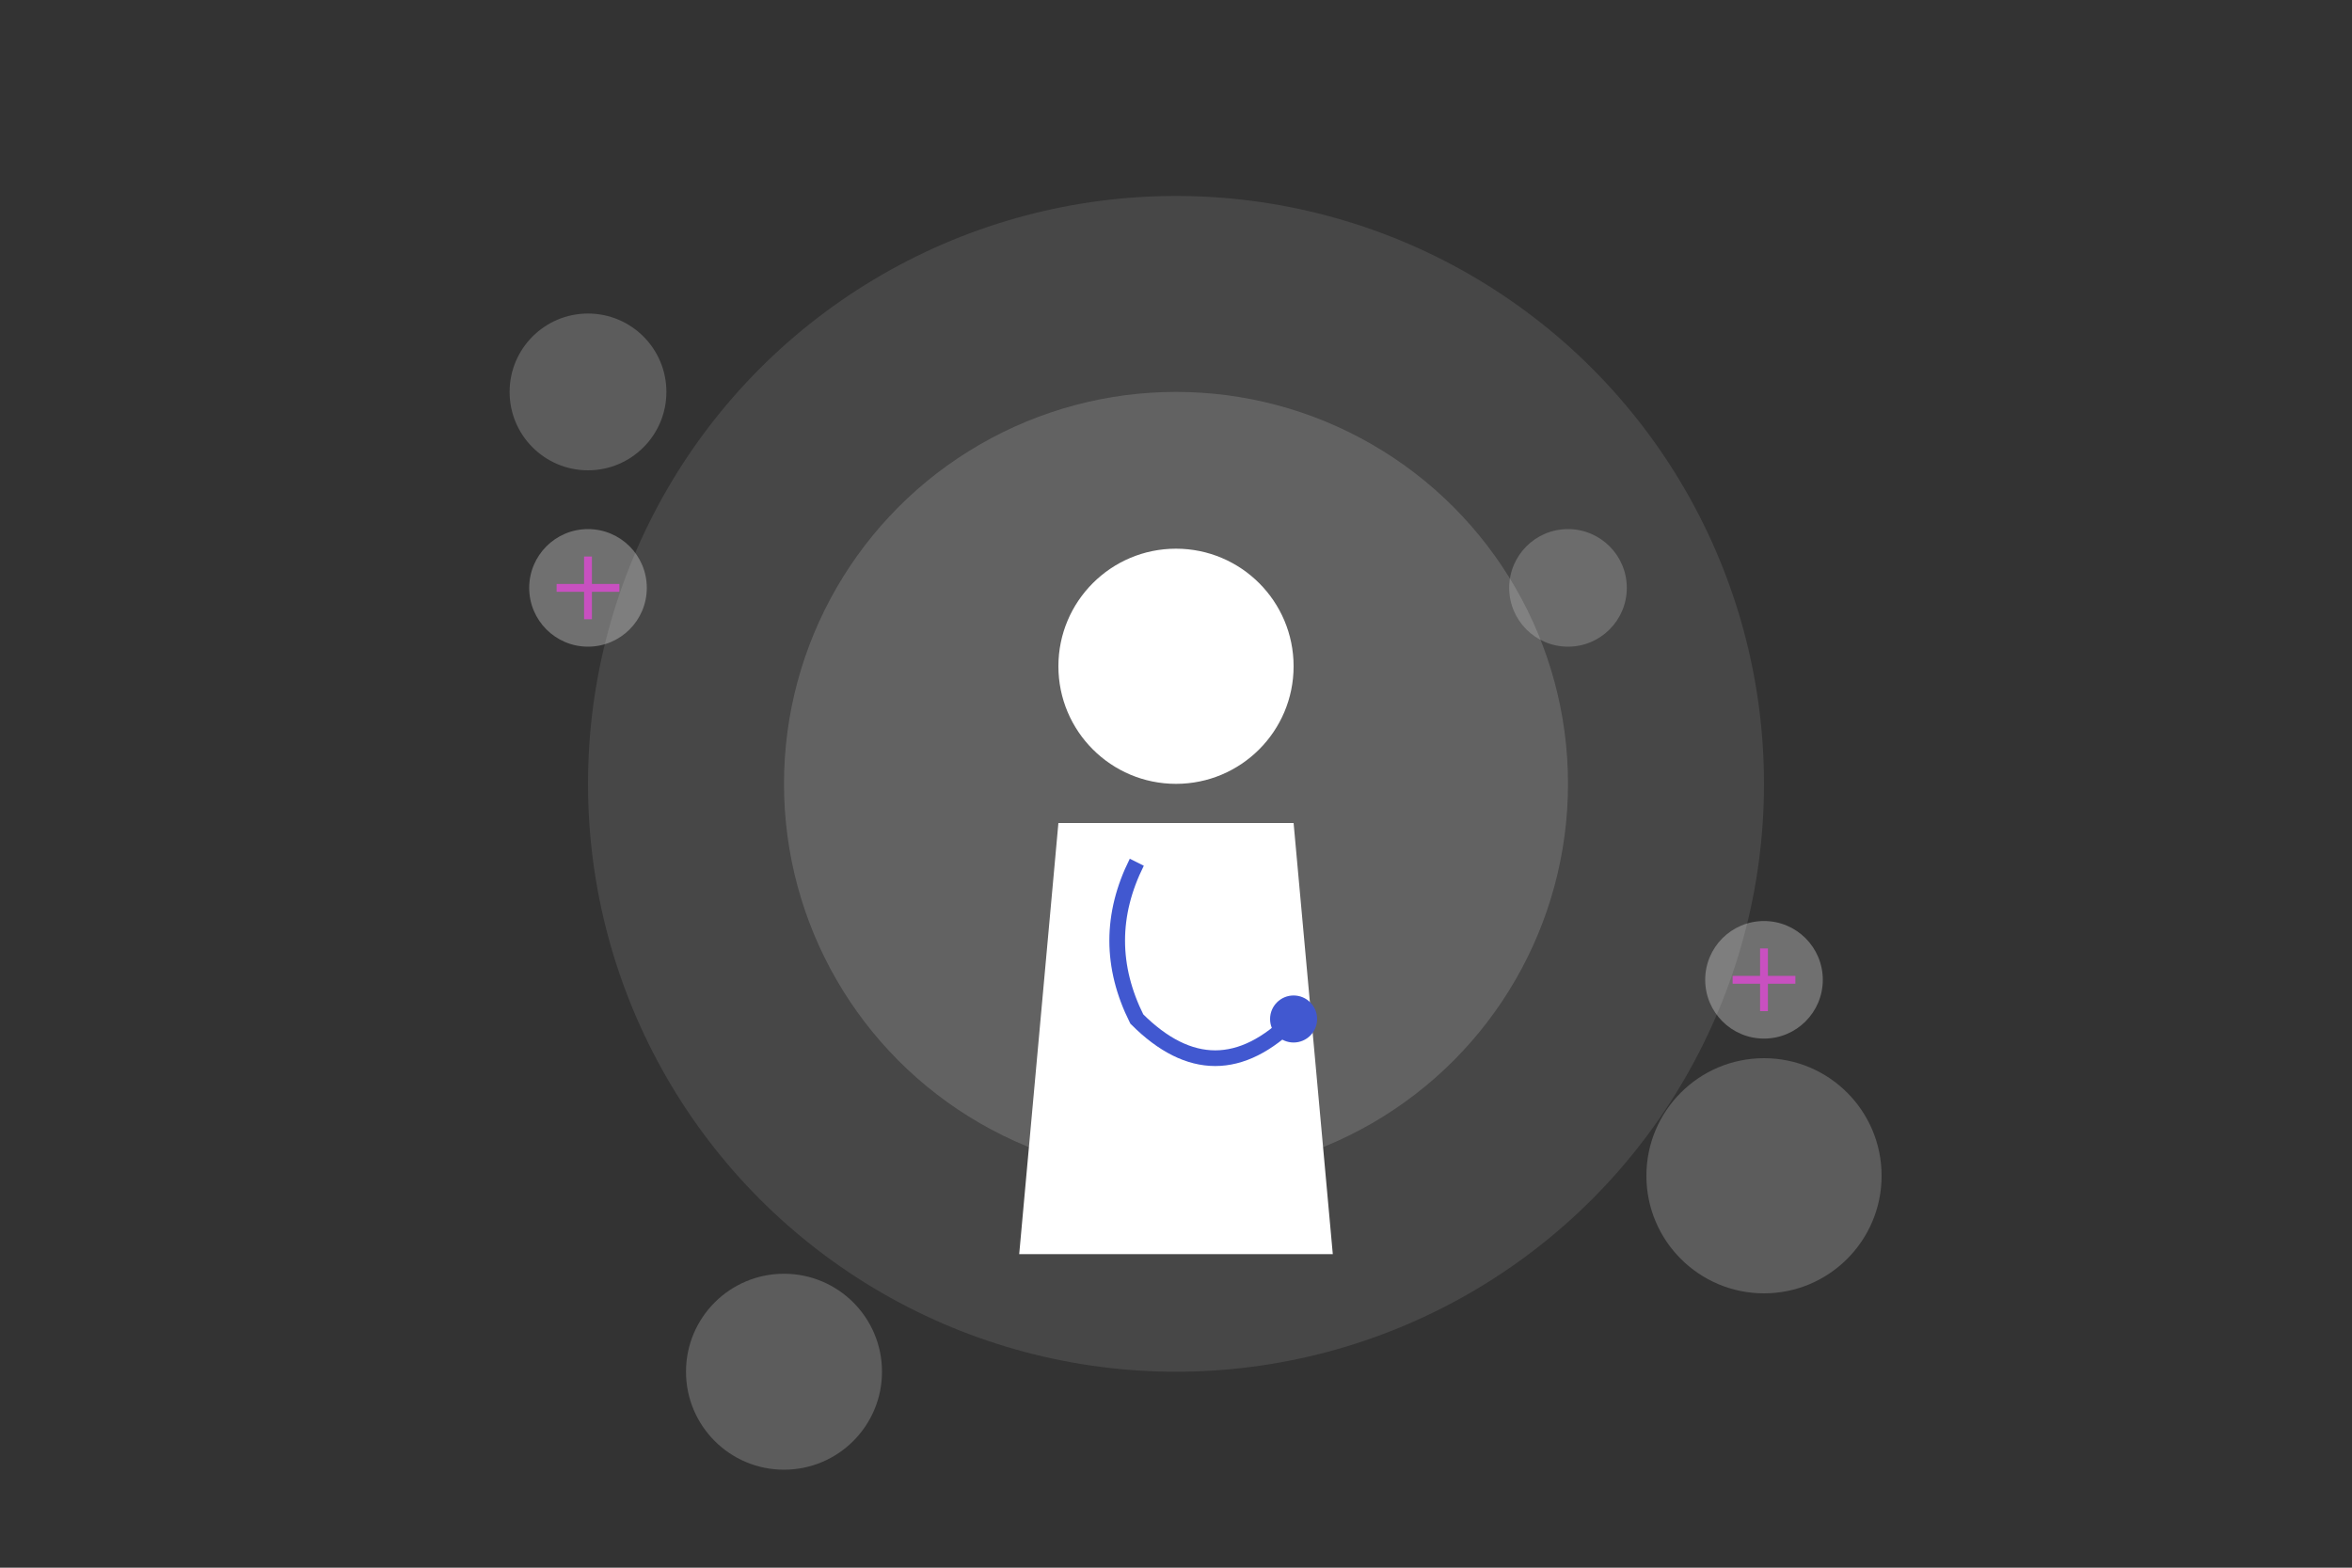
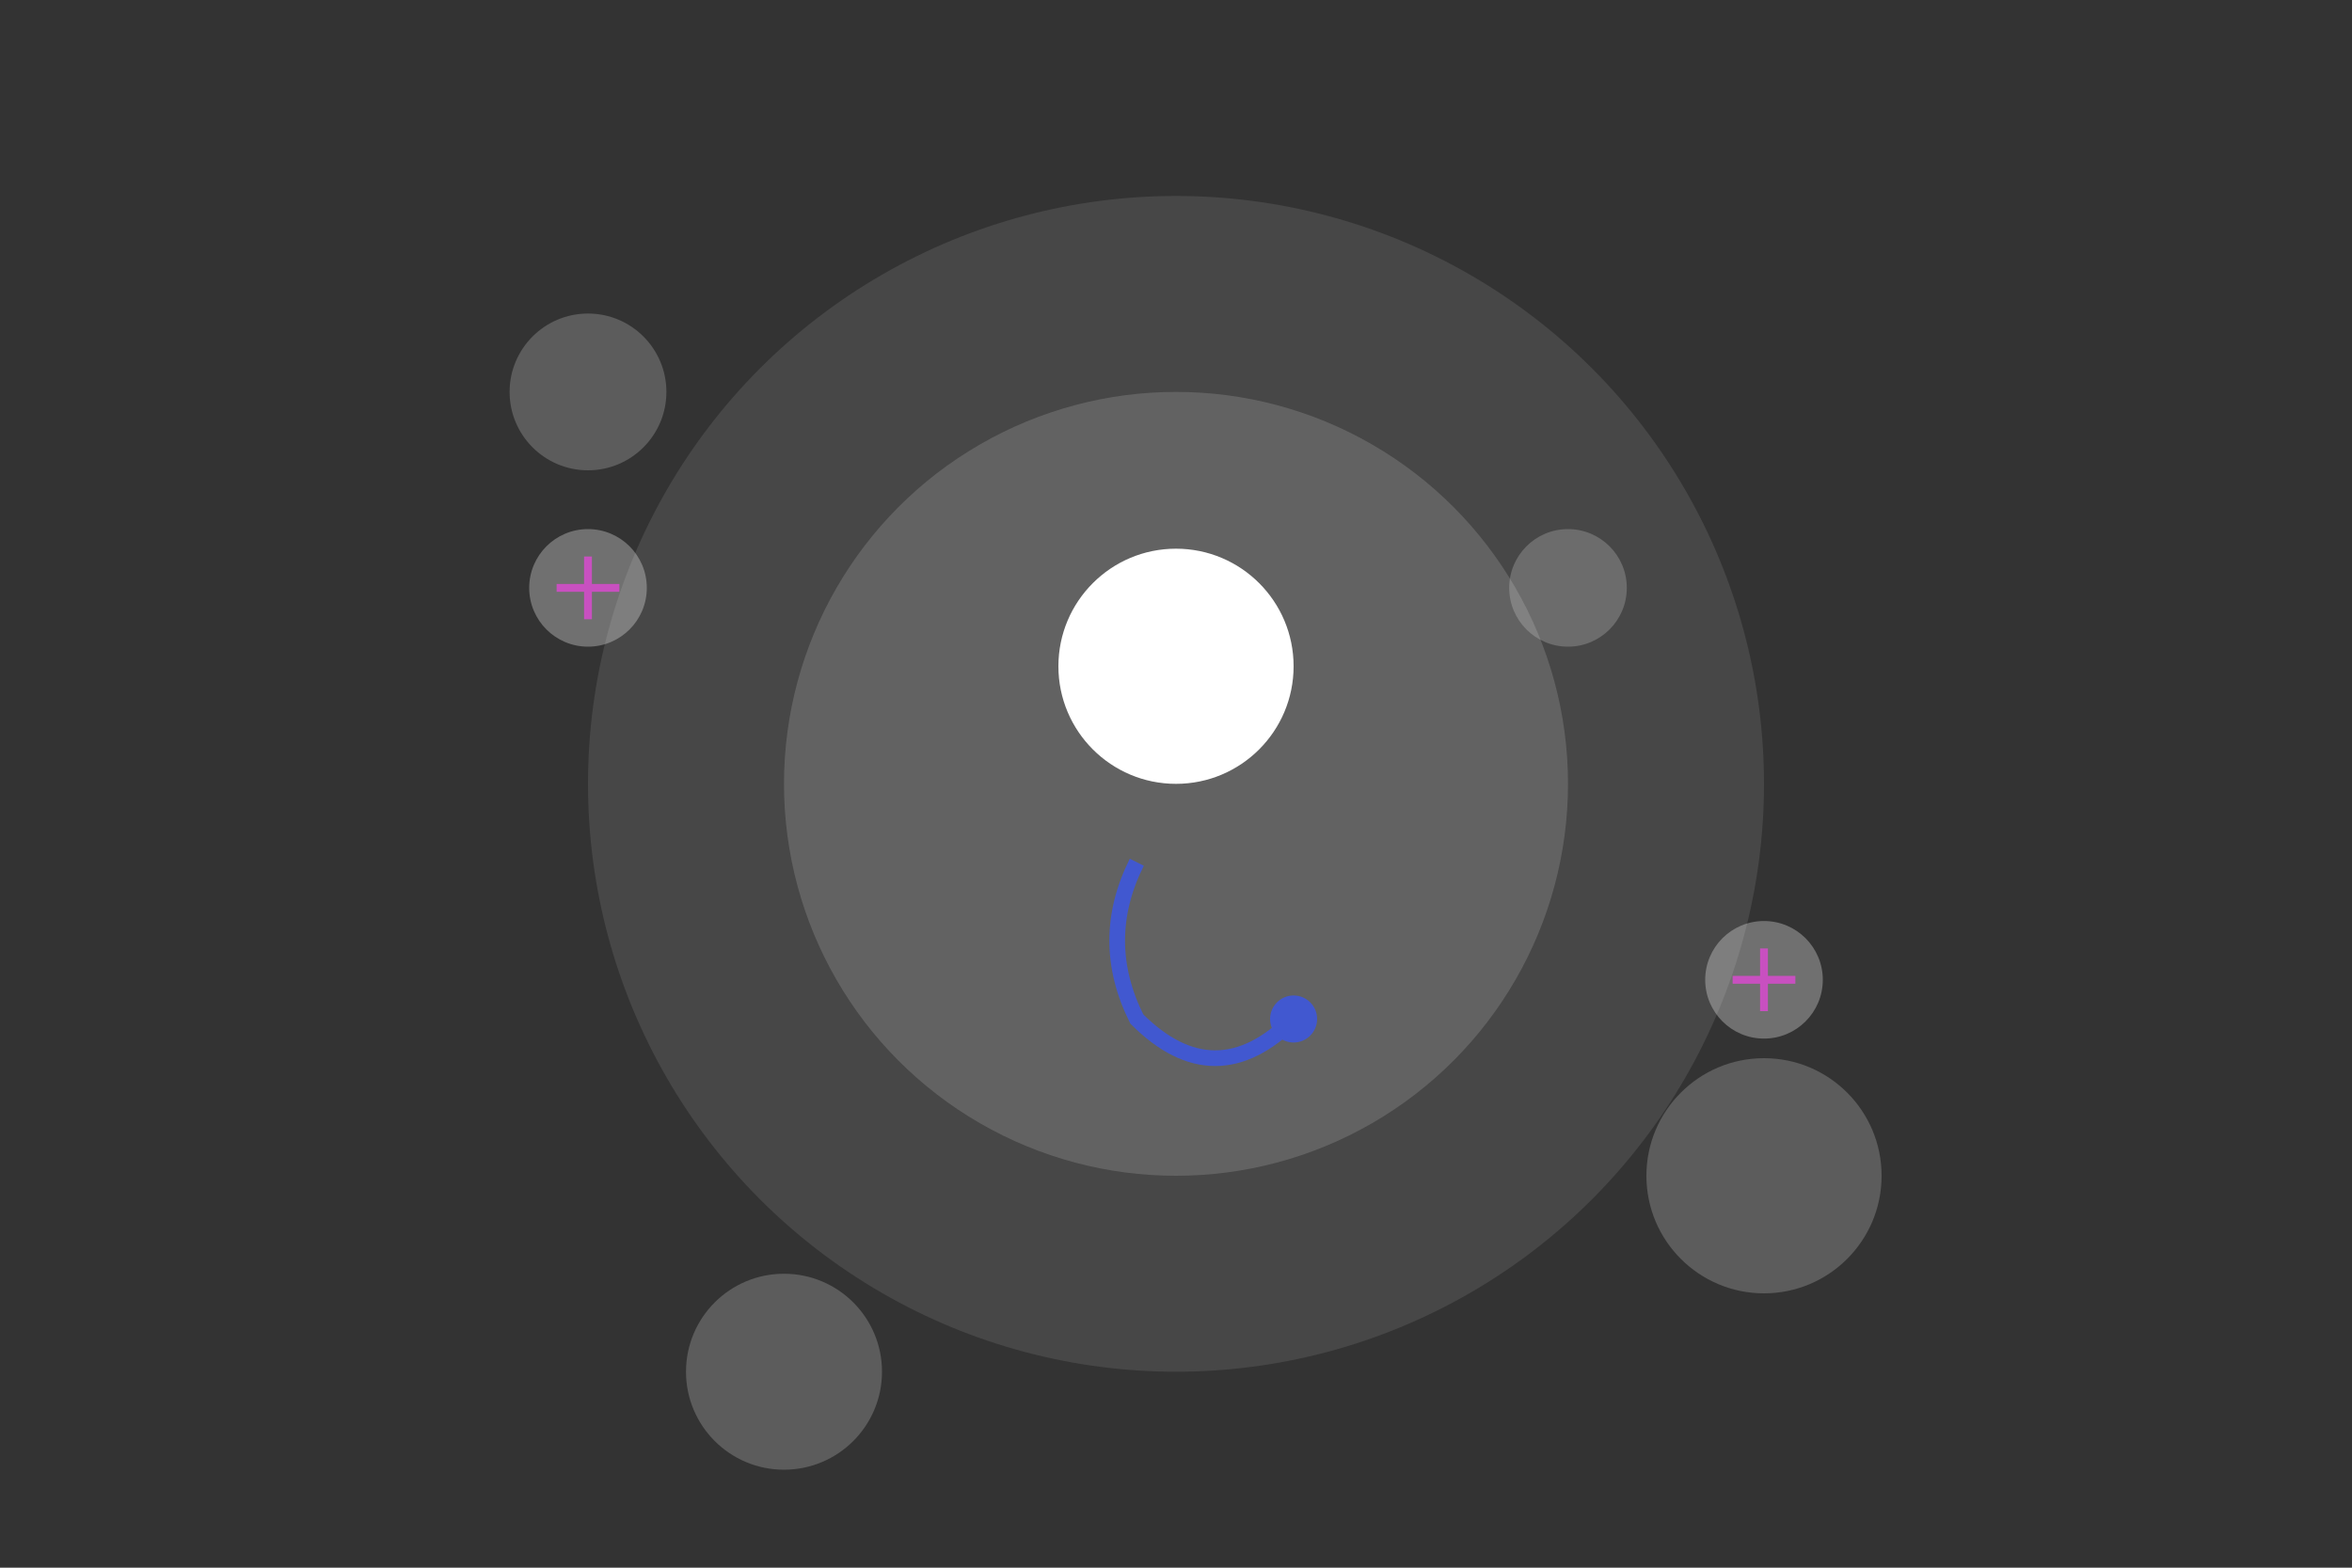
<svg xmlns="http://www.w3.org/2000/svg" width="600" height="400" viewBox="0 0 600 400" fill="none">
  <rect x="0" y="0" width="600" height="400" fill="#333333" stroke="none" />
  <circle cx="300" cy="200" r="150" fill="white" fill-opacity="0.1" />
  <circle cx="300" cy="200" r="100" fill="white" fill-opacity="0.15" />
  <g transform="translate(250,120)">
    <circle cx="50" cy="50" r="30" fill="white" />
-     <path d="M20 90 L80 90 L90 200 L10 200 Z" fill="white" />
    <path d="M40 100 Q30 120 40 140 Q60 160 80 140" stroke="#4158D0" stroke-width="4" fill="none" />
    <circle cx="80" cy="140" r="6" fill="#4158D0" />
  </g>
  <circle cx="150" cy="100" r="20" fill="white" fill-opacity="0.2" />
  <circle cx="450" cy="300" r="30" fill="white" fill-opacity="0.2" />
  <circle cx="400" cy="150" r="15" fill="white" fill-opacity="0.2" />
  <circle cx="200" cy="350" r="25" fill="white" fill-opacity="0.2" />
  <g transform="translate(150,150)">
    <circle cx="0" cy="0" r="15" fill="white" fill-opacity="0.3" />
    <path d="M-8 0 L8 0 M0 -8 L0 8" stroke="#C850C0" stroke-width="2" />
  </g>
  <g transform="translate(450,250)">
    <circle cx="0" cy="0" r="15" fill="white" fill-opacity="0.3" />
    <path d="M-8 0 L8 0 M0 -8 L0 8" stroke="#C850C0" stroke-width="2" />
  </g>
</svg>